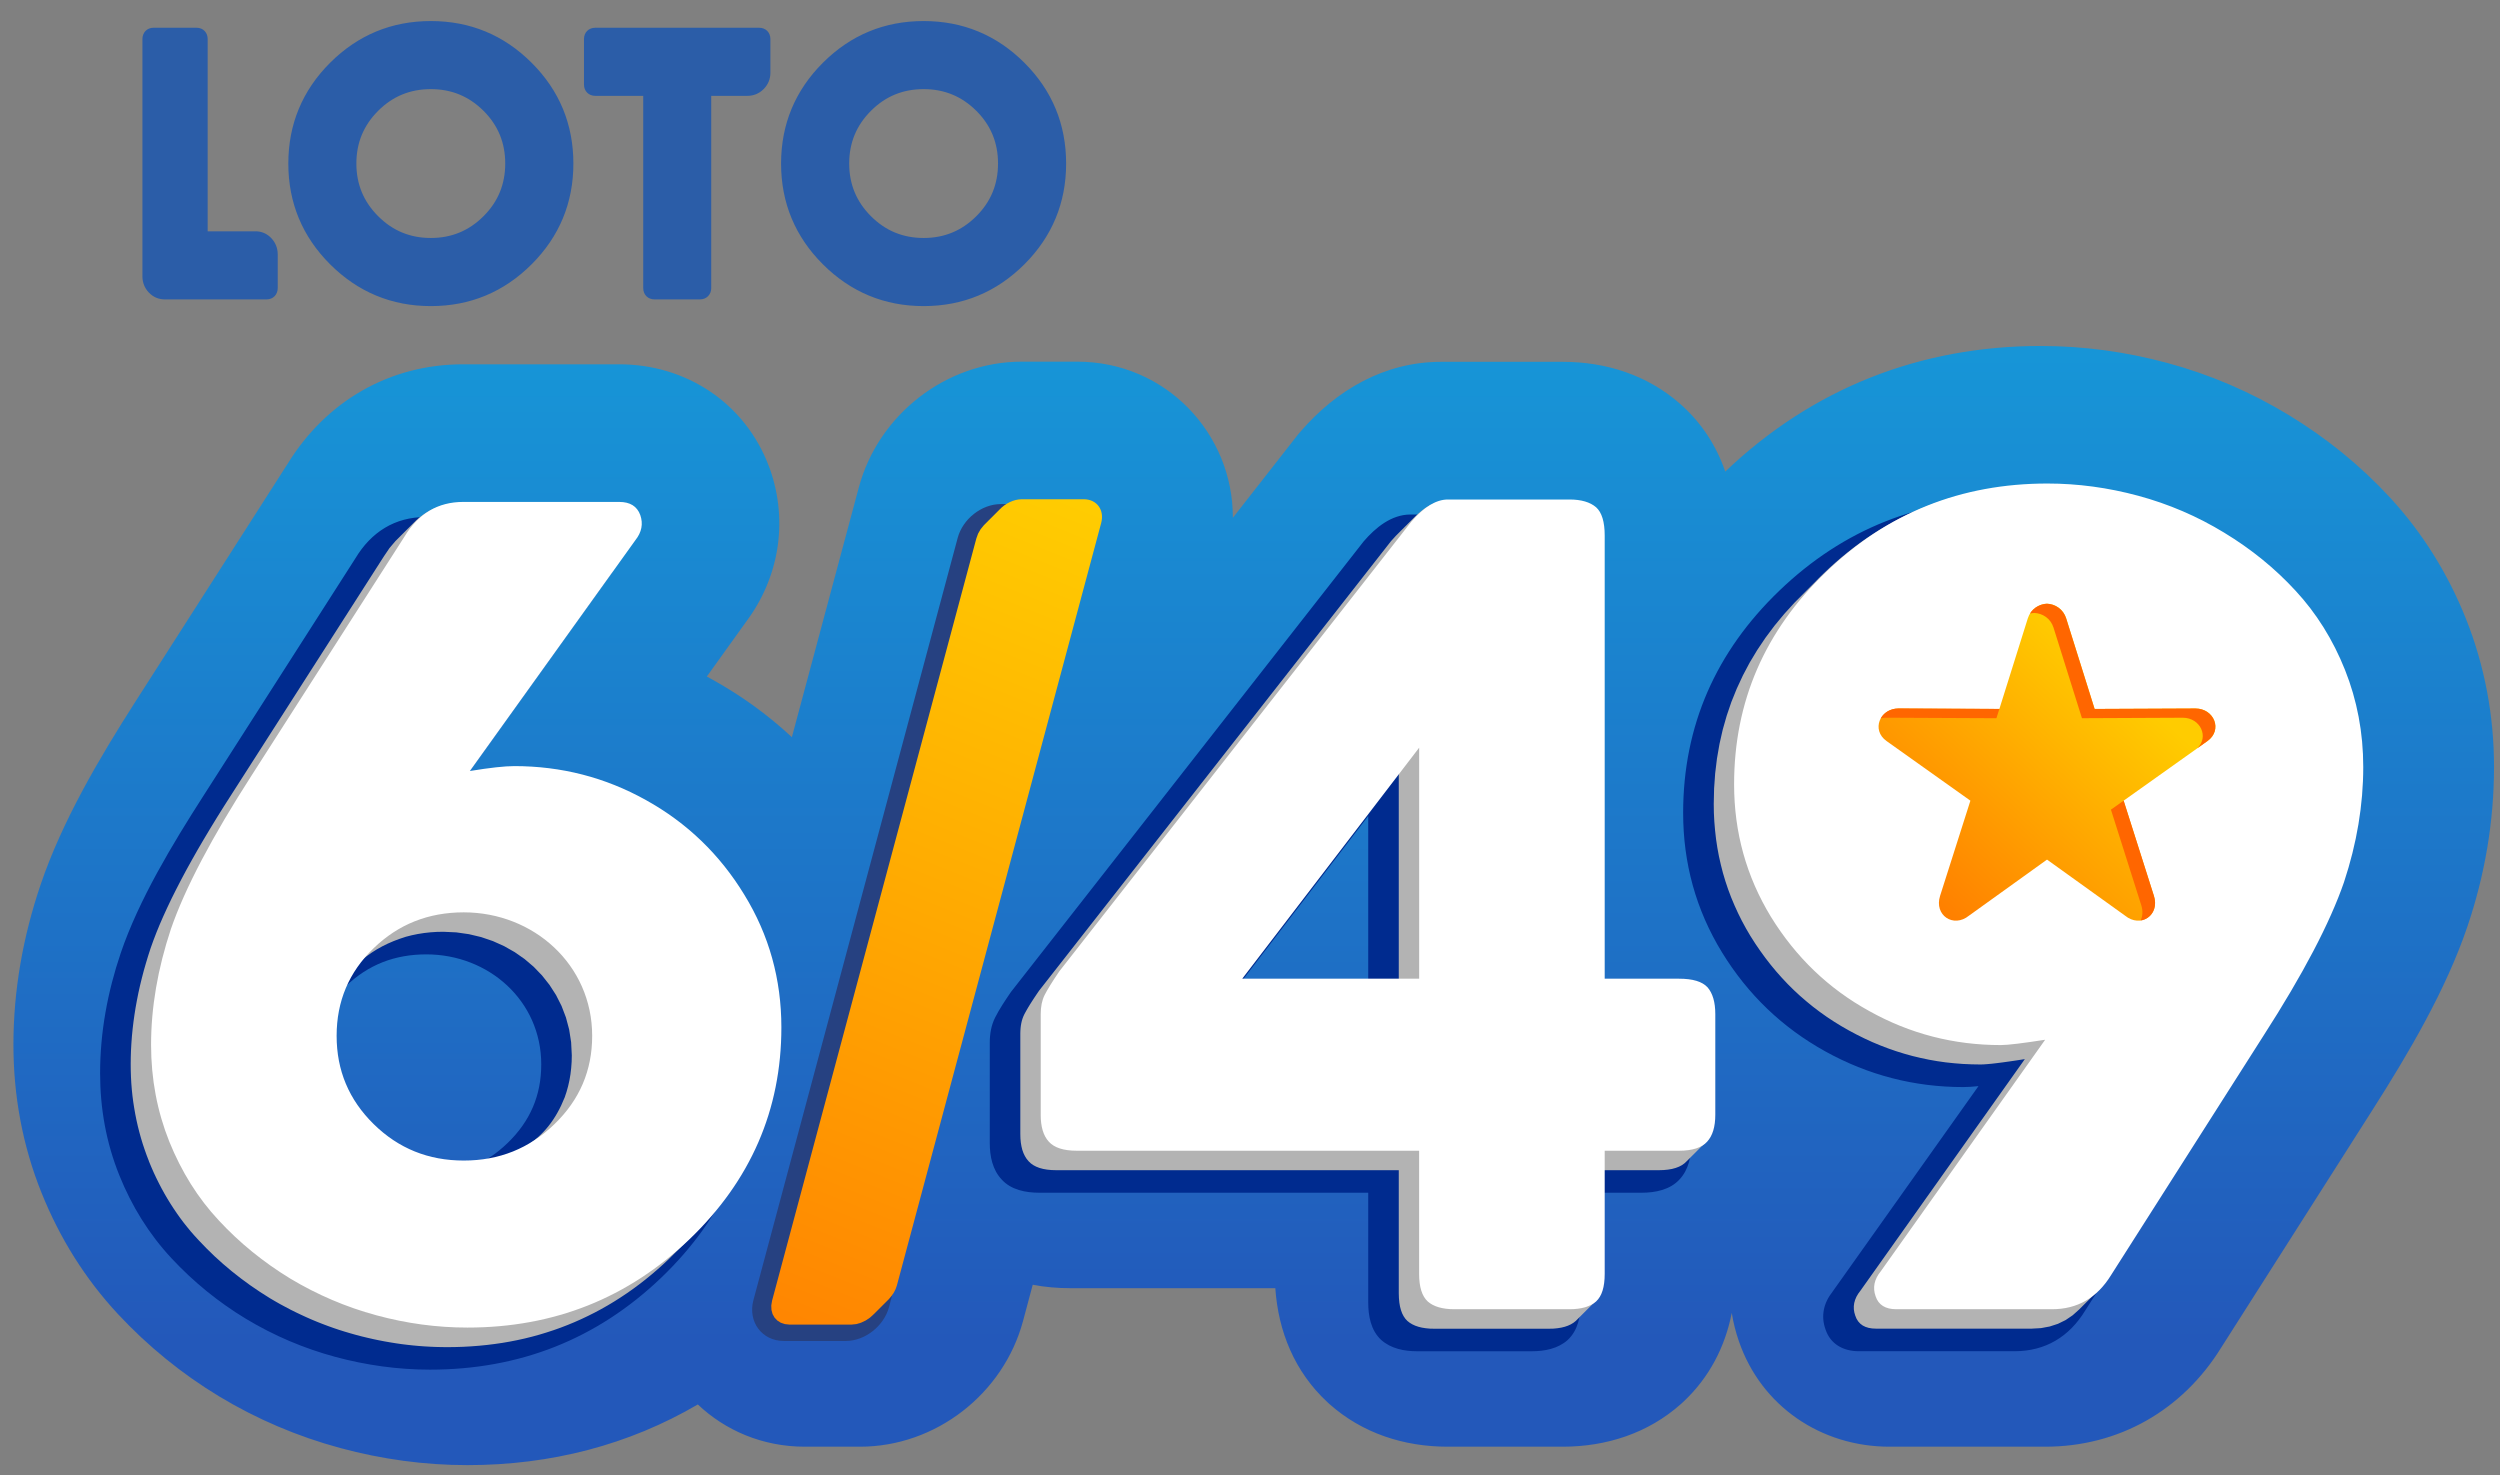
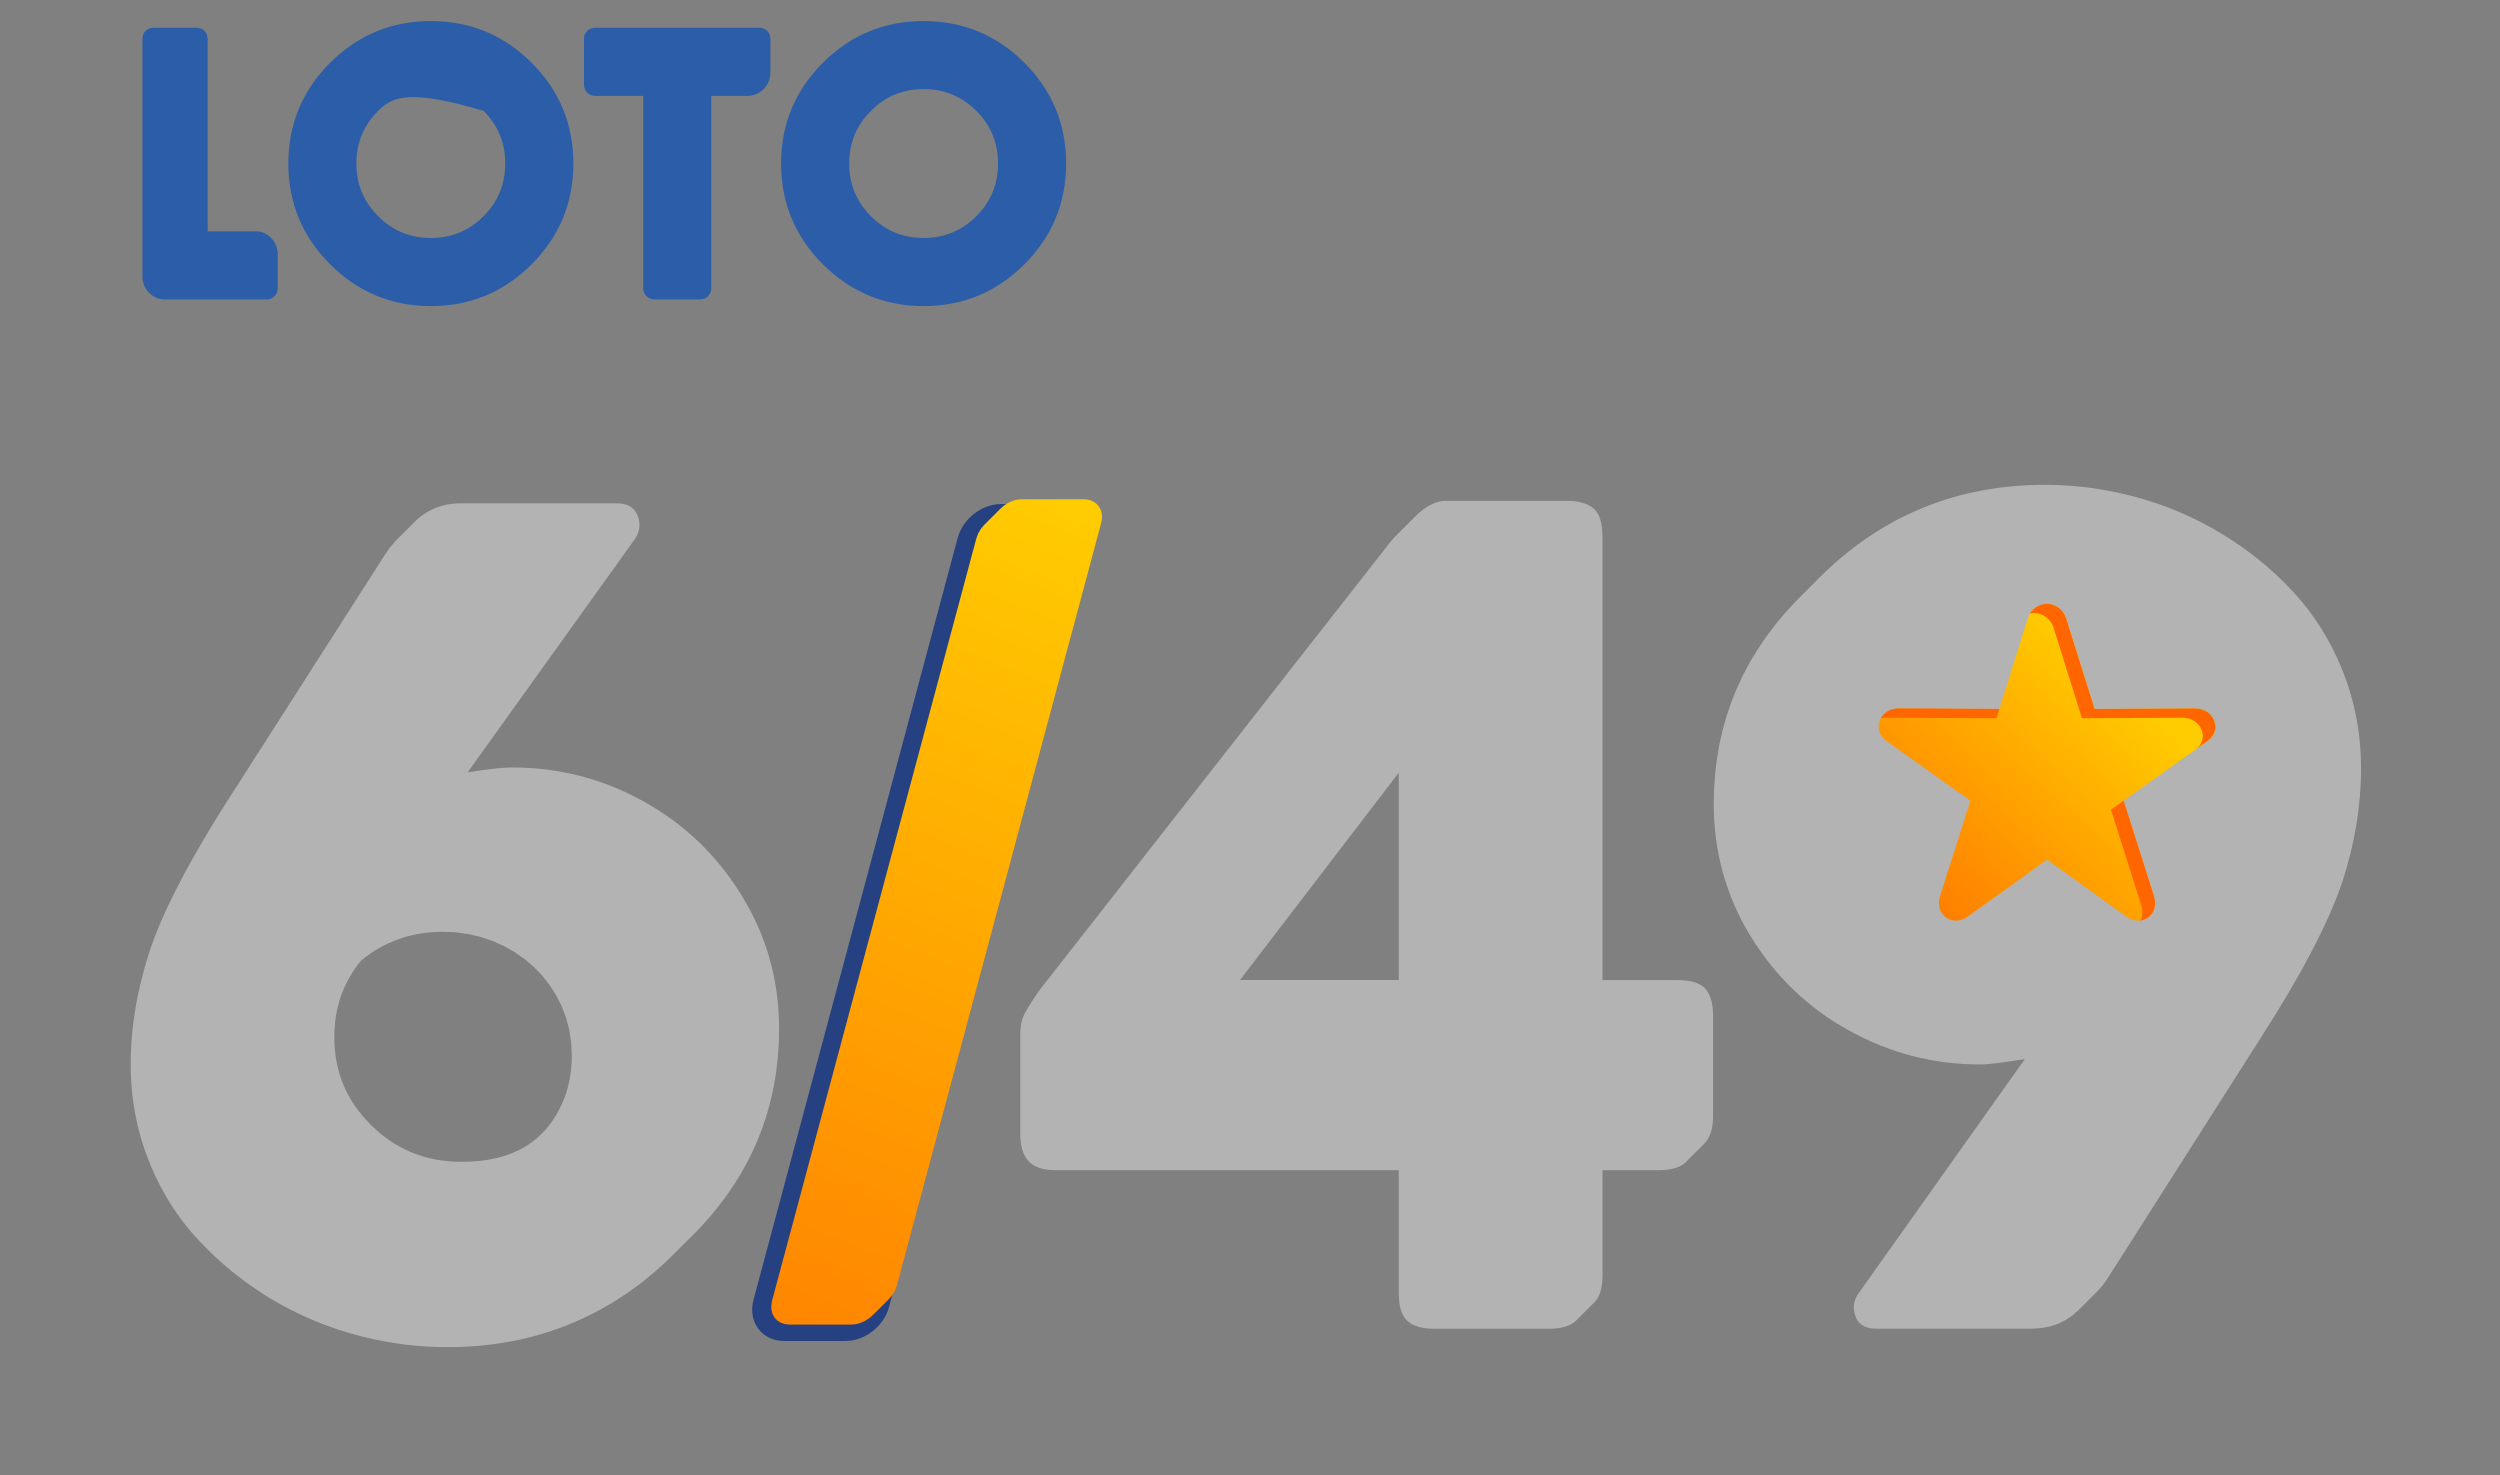
<svg xmlns="http://www.w3.org/2000/svg" width="100" height="59" viewBox="0 0 100 59" fill="none">
  <rect x="0" y="0" width="100" height="59" fill="#808080" stroke="none" />
-   <path fill-rule="evenodd" clip-rule="evenodd" d="M69.01 18.864C72.498 15.534 76.802 13.839 81.627 13.839C83.343 13.839 85.043 14.072 86.699 14.52C88.411 14.983 90.04 15.684 91.554 16.604C93.051 17.514 94.411 18.614 95.599 19.901C96.909 21.32 97.925 22.964 98.64 24.756C99.393 26.647 99.761 28.642 99.761 30.676C99.761 32.849 99.397 34.993 98.7 37.051C97.84 39.594 96.34 42.136 94.902 44.394L88.837 53.921C87.29 56.413 84.753 57.868 81.808 57.868H75.582C72.842 57.868 70.447 56.249 69.554 53.645C69.425 53.273 69.331 52.896 69.271 52.517C69.004 53.867 68.375 55.105 67.32 56.085L67.241 56.157C65.927 57.331 64.252 57.868 62.508 57.868H57.904C56.164 57.868 54.491 57.333 53.176 56.16L53.134 56.123L53.093 56.084C51.785 54.869 51.13 53.258 51.013 51.527H42.799C42.294 51.527 41.794 51.483 41.309 51.391L40.922 52.838C40.14 55.753 37.429 57.868 34.4 57.868H32.192C30.502 57.868 29.011 57.219 27.913 56.178C25.157 57.791 22.05 58.605 18.696 58.605C16.977 58.605 15.274 58.371 13.614 57.922C11.907 57.461 10.278 56.769 8.764 55.854C7.271 54.952 5.914 53.845 4.724 52.569C3.403 51.151 2.386 49.515 1.664 47.719C0.902 45.826 0.537 43.83 0.537 41.79C0.537 39.605 0.922 37.458 1.623 35.39C2.485 32.842 3.99 30.294 5.436 28.035L11.505 18.552C13.041 16.055 15.573 14.572 18.523 14.572H24.766C27.464 14.572 29.822 16.137 30.767 18.681L30.788 18.736L30.808 18.792C31.536 20.883 31.155 23.126 29.837 24.881L28.273 27.061C28.355 27.105 28.436 27.148 28.515 27.194C29.674 27.839 30.729 28.606 31.675 29.487L34.353 19.496C35.134 16.582 37.846 14.466 40.875 14.466H43.082C46.65 14.466 49.327 17.36 49.314 20.711L51.931 17.367L52.014 17.271C53.455 15.597 55.384 14.473 57.643 14.473H62.508C64.236 14.473 65.89 14.999 67.203 16.152C68.066 16.908 68.657 17.837 69.009 18.86L69.01 18.864Z" fill="url(#paint0_linear_17611_3632)" />
  <path fill-rule="evenodd" clip-rule="evenodd" d="M40.037 20.163H42.513C43.405 20.163 43.958 20.947 43.73 21.794L35.559 52.288C35.359 53.033 34.608 53.639 33.831 53.639H31.355C30.463 53.639 29.91 52.856 30.136 52.009L38.308 21.514C38.508 20.767 39.256 20.163 40.036 20.163H40.037Z" fill="#264181" />
-   <path fill-rule="evenodd" clip-rule="evenodd" d="M73.301 51.668L79.139 43.445C78.928 43.467 78.721 43.483 78.532 43.483C76.57 43.483 74.727 43.006 73.011 42.055C71.288 41.101 69.911 39.776 68.881 38.096C67.833 36.386 67.326 34.52 67.326 32.514C67.326 29.014 68.65 26.053 71.17 23.631C73.742 21.158 76.832 19.942 80.399 19.942C81.677 19.942 82.942 20.119 84.177 20.452C85.437 20.793 86.633 21.309 87.749 21.986C88.851 22.656 89.849 23.461 90.725 24.409C91.623 25.383 92.314 26.507 92.804 27.737C93.324 29.042 93.571 30.415 93.571 31.819C93.571 33.452 93.295 35.057 92.772 36.603C92.051 38.736 90.694 40.979 89.489 42.873L83.408 52.423C82.767 53.471 81.817 54.049 80.581 54.049H74.355C73.736 54.049 73.218 53.77 73.02 53.175C72.826 52.635 72.949 52.109 73.303 51.667L73.301 51.668ZM18.469 31.277C18.675 31.259 18.88 31.247 19.076 31.247C21.038 31.247 22.892 31.72 24.605 32.674C26.329 33.634 27.706 34.965 28.735 36.648C29.782 38.361 30.296 40.23 30.296 42.237C30.296 45.734 28.973 48.689 26.452 51.105C23.872 53.577 20.77 54.786 17.2 54.786C15.918 54.786 14.651 54.609 13.414 54.276C12.153 53.935 10.953 53.425 9.836 52.751C8.735 52.086 7.736 51.272 6.86 50.331C5.956 49.36 5.267 48.241 4.773 47.011C4.248 45.708 4.004 44.34 4.004 42.935C4.004 41.292 4.302 39.681 4.828 38.127C5.55 35.994 6.909 33.749 8.121 31.858L14.215 22.335C14.847 21.284 15.79 20.681 17.027 20.681H23.27C23.892 20.681 24.398 20.96 24.623 21.568C24.812 22.113 24.698 22.636 24.352 23.073L18.469 31.278V31.277ZM63.229 39.751H65.663C66.207 39.751 66.808 39.849 67.21 40.282C67.551 40.676 67.653 41.199 67.653 41.708V45.729C67.653 46.249 67.546 46.785 67.187 47.17C66.805 47.595 66.21 47.709 65.663 47.709H63.229V52.093C63.229 52.633 63.127 53.21 62.705 53.602C62.319 53.947 61.784 54.05 61.28 54.05H56.676C56.172 54.05 55.639 53.947 55.245 53.595C54.831 53.21 54.729 52.633 54.729 52.093V47.709H41.572C41.025 47.709 40.438 47.595 40.064 47.177C39.698 46.785 39.591 46.248 39.591 45.727V41.698C39.591 41.355 39.649 41.011 39.804 40.703C39.977 40.358 40.213 40.009 40.431 39.689L40.441 39.675L54.548 21.654C55.018 21.108 55.656 20.581 56.414 20.581H61.28C61.786 20.581 62.31 20.685 62.702 21.028C63.133 21.406 63.229 22.02 63.229 22.563V39.751ZM13.824 39.457C12.936 40.316 12.506 41.34 12.506 42.576C12.506 43.819 12.942 44.85 13.827 45.722C14.727 46.607 15.793 47.024 17.053 47.024C18.322 47.024 19.394 46.602 20.307 45.718C21.203 44.851 21.65 43.822 21.65 42.576C21.65 40.028 19.545 38.175 17.053 38.175C15.797 38.175 14.728 38.583 13.824 39.457ZM49.284 39.751H54.729V32.641L49.284 39.751Z" fill="#002B8F" />
  <path fill-rule="evenodd" clip-rule="evenodd" d="M70.024 37.452L69.845 37.147L69.678 36.84L69.523 36.528L69.379 36.213L69.246 35.895L69.125 35.573L69.016 35.248L68.918 34.919L68.833 34.586L68.757 34.249L68.694 33.909L68.642 33.564L68.603 33.217L68.573 32.865L68.555 32.511L68.55 32.151L68.564 31.536L68.607 30.932L68.679 30.339L68.78 29.757L68.909 29.187L69.068 28.628L69.254 28.081L69.471 27.544L69.715 27.019L69.987 26.504L70.289 26.002L70.62 25.509L70.979 25.029L71.367 24.56L71.784 24.102L72.229 23.656L72.557 23.328C72.686 23.194 72.817 23.061 72.954 22.931C75.403 20.572 78.352 19.393 81.809 19.393C83.021 19.393 84.233 19.556 85.446 19.884C86.658 20.211 87.804 20.704 88.878 21.358C89.959 22.013 90.909 22.784 91.737 23.685C92.564 24.578 93.228 25.634 93.712 26.847C94.195 28.06 94.442 29.354 94.442 30.73C94.442 32.245 94.187 33.785 93.671 35.342C93.114 36.956 92.04 39.012 90.443 41.494L84.357 51.052C84.217 51.28 84.064 51.479 83.896 51.65L83.171 52.375L82.908 52.61L82.624 52.803L82.317 52.953L81.988 53.06L81.637 53.125L81.265 53.146H75.039L74.884 53.138L74.743 53.114L74.617 53.074L74.505 53.018L74.409 52.945L74.328 52.856L74.262 52.751L74.212 52.63L74.174 52.501L74.154 52.373L74.153 52.246L74.169 52.12L74.204 51.996L74.256 51.872L74.327 51.75L74.416 51.629L80.993 42.365L80.67 42.415L80.377 42.458L80.111 42.495L79.875 42.525L79.667 42.549L79.489 42.565L79.338 42.576L79.216 42.579L78.866 42.573L78.518 42.558L78.174 42.531L77.832 42.495L77.494 42.447L77.158 42.388L76.826 42.318L76.495 42.239L76.168 42.148L75.844 42.047L75.522 41.935L75.203 41.813L74.887 41.681L74.575 41.537L74.265 41.383L73.957 41.219L73.654 41.046L73.359 40.864L73.071 40.674L72.791 40.475L72.519 40.269L72.255 40.053L71.997 39.83L71.748 39.599L71.506 39.359L71.273 39.111L71.046 38.855L70.827 38.591L70.616 38.319L70.412 38.038L70.214 37.749L70.025 37.452H70.024ZM5.957 46.446L5.869 46.218L5.787 45.988L5.71 45.757L5.639 45.523L5.574 45.288L5.514 45.051L5.46 44.812L5.412 44.572L5.369 44.328L5.331 44.084L5.299 43.837L5.273 43.588L5.253 43.337L5.239 43.084L5.231 42.829L5.228 42.572L5.231 42.293L5.24 42.012L5.256 41.729L5.277 41.446L5.305 41.16L5.339 40.873L5.379 40.586L5.425 40.297L5.478 40.007L5.536 39.715L5.601 39.423L5.673 39.128L5.75 38.832L5.835 38.535L5.925 38.236L6.022 37.935L6.132 37.628L6.254 37.309L6.389 36.98L6.536 36.642L6.696 36.293L6.867 35.934L7.052 35.565L7.248 35.185L7.456 34.795L7.677 34.396L7.909 33.986L8.155 33.566L8.412 33.136L8.681 32.695L8.962 32.245L9.256 31.785L15.358 22.251L15.578 21.925L15.819 21.642L16.544 20.917C17.046 20.396 17.678 20.133 18.434 20.133H24.676C25.111 20.133 25.389 20.304 25.52 20.657C25.642 21.009 25.576 21.344 25.322 21.665L18.704 30.895C19.506 30.764 20.096 30.699 20.481 30.699C22.357 30.699 24.119 31.149 25.749 32.06C27.386 32.969 28.697 34.23 29.68 35.843C30.672 37.457 31.163 39.227 31.163 41.152C31.163 44.247 30.083 46.925 27.93 49.184C27.787 49.334 27.639 49.483 27.485 49.63L26.76 50.355L26.529 50.572L26.294 50.782L26.056 50.986L25.816 51.182L25.573 51.371L25.326 51.554L25.077 51.729L24.824 51.898L24.569 52.06L24.311 52.215L24.05 52.363L23.786 52.504L23.519 52.638L23.249 52.766L22.976 52.887L22.7 53.001L22.422 53.108L22.14 53.208L21.856 53.301L21.568 53.388L21.277 53.468L20.983 53.541L20.687 53.606L20.387 53.665L20.084 53.717L19.779 53.761L19.471 53.799L19.16 53.83L18.845 53.854L18.528 53.872L18.207 53.882L17.884 53.886L17.655 53.883L17.426 53.878L17.198 53.868L16.97 53.855L16.742 53.838L16.514 53.817L16.286 53.792L16.058 53.764L15.831 53.731L15.603 53.694L15.375 53.654L15.147 53.61L14.919 53.562L14.692 53.51L14.464 53.455L14.236 53.395L14.01 53.331L13.784 53.264L13.561 53.194L13.339 53.119L13.118 53.04L12.9 52.958L12.682 52.872L12.466 52.782L12.252 52.688L12.04 52.59L11.828 52.489L11.619 52.385L11.411 52.275L11.204 52.164L10.999 52.047L10.796 51.928L10.399 51.676L10.012 51.413L9.637 51.138L9.274 50.853L8.922 50.556L8.581 50.248L8.254 49.929L7.938 49.6L7.783 49.431L7.632 49.259L7.487 49.082L7.344 48.903L7.206 48.718L7.072 48.53L6.943 48.339L6.817 48.144L6.695 47.945L6.577 47.743L6.463 47.536L6.354 47.326L6.248 47.112L6.146 46.895L6.049 46.673L5.955 46.447L5.957 46.446ZM22.584 43.907L22.66 43.679L22.725 43.446L22.778 43.209L22.819 42.967L22.848 42.72L22.866 42.469L22.872 42.212L22.845 41.686L22.766 41.181L22.637 40.697L22.462 40.238L22.242 39.803L21.981 39.397L21.683 39.02L21.349 38.673L20.983 38.361L20.586 38.084L20.163 37.844L19.715 37.643L19.245 37.483L18.757 37.367L18.253 37.295L17.736 37.271L17.473 37.276L17.214 37.293L16.962 37.321L16.714 37.36L16.471 37.41L16.233 37.471C15.551 37.684 14.992 37.964 14.442 38.427C13.728 39.294 13.373 40.31 13.373 41.486C13.373 42.869 13.864 44.041 14.855 45.016C15.847 45.991 17.043 46.473 18.46 46.473C20.528 46.473 21.889 45.659 22.583 43.906L22.584 43.907ZM41.141 46.446L41.063 46.351L40.997 46.245L40.94 46.128L40.894 45.999L40.859 45.858L40.833 45.705L40.818 45.541L40.813 45.366V41.336L40.816 41.231L40.823 41.128L40.834 41.029L40.851 40.932L40.872 40.839L40.899 40.75L40.931 40.664L40.968 40.582L41.013 40.498L41.066 40.402L41.127 40.298L41.196 40.184L41.274 40.061L41.361 39.927L41.456 39.785L41.559 39.633L55.641 21.645L55.83 21.437L56.555 20.712C56.995 20.261 57.422 20.034 57.823 20.034H62.689C63.165 20.034 63.517 20.141 63.754 20.345C63.983 20.55 64.099 20.927 64.099 21.475V39.202H67.073C67.622 39.202 67.999 39.316 68.211 39.546C68.417 39.783 68.523 40.136 68.523 40.62V44.641C68.523 45.125 68.416 45.484 68.195 45.723C68.176 45.744 68.157 45.763 68.136 45.782L67.47 46.447L67.382 46.531L67.28 46.604L67.162 46.666L67.029 46.717L66.882 46.757L66.718 46.785L66.541 46.802L66.348 46.808H64.1V51.007C64.1 51.539 63.986 51.899 63.756 52.112L63.031 52.837L62.939 52.91L62.835 52.973L62.718 53.027L62.59 53.071L62.45 53.105L62.3 53.129L62.138 53.145L61.965 53.149H57.362L57.189 53.145L57.027 53.129L56.876 53.105L56.737 53.071L56.609 53.027L56.492 52.973L56.388 52.91L56.295 52.837L56.214 52.75L56.145 52.649L56.086 52.534L56.038 52.403L56 52.258L55.973 52.098L55.957 51.923L55.951 51.731V46.808H42.255L42.062 46.802L41.886 46.785L41.725 46.757L41.578 46.717L41.447 46.666L41.33 46.604L41.228 46.531L41.141 46.447V46.446ZM55.951 39.201V30.907L49.599 39.201H55.951Z" fill="#B3B3B3" />
-   <path d="M69.364 31.373C69.364 28.064 70.593 25.23 73.042 22.879C75.491 20.52 78.44 19.341 81.897 19.341C83.109 19.341 84.322 19.504 85.534 19.832C86.746 20.16 87.893 20.652 88.966 21.306C90.047 21.962 90.998 22.732 91.826 23.633C92.653 24.526 93.316 25.582 93.8 26.796C94.283 28.008 94.53 29.302 94.53 30.678C94.53 32.193 94.275 33.733 93.759 35.29C93.202 36.904 92.129 38.96 90.531 41.442L84.445 51.001C83.888 51.91 83.101 52.369 82.078 52.369H75.852C75.418 52.369 75.139 52.198 75.025 51.853C74.901 51.509 74.967 51.173 75.229 50.854L81.806 41.59C80.906 41.73 80.316 41.803 80.029 41.803C78.153 41.803 76.4 41.352 74.77 40.442C73.132 39.541 71.83 38.28 70.838 36.674C69.855 35.06 69.364 33.299 69.364 31.373ZM6.043 41.793C6.043 40.303 6.305 38.763 6.837 37.158C7.394 35.544 8.475 33.488 10.072 31.006L16.175 21.471C16.732 20.545 17.518 20.077 18.526 20.077H24.768C25.203 20.077 25.481 20.249 25.611 20.601C25.734 20.954 25.668 21.29 25.414 21.609L18.796 30.84C19.598 30.709 20.189 30.644 20.573 30.644C22.449 30.644 24.211 31.094 25.84 32.004C27.478 32.913 28.789 34.175 29.772 35.788C30.764 37.402 31.255 39.171 31.255 41.096C31.255 44.396 30.026 47.223 27.577 49.573C25.119 51.924 22.163 53.103 18.698 53.103C17.478 53.103 16.265 52.94 15.053 52.611C13.841 52.283 12.694 51.792 11.614 51.145C10.54 50.491 9.581 49.712 8.754 48.819C7.918 47.926 7.263 46.877 6.772 45.665C6.288 44.453 6.043 43.166 6.043 41.79V41.793ZM14.947 37.927C13.956 38.886 13.465 40.049 13.465 41.434C13.465 42.818 13.956 43.989 14.947 44.964C15.939 45.939 17.135 46.422 18.551 46.422C19.968 46.422 21.172 45.939 22.18 44.964C23.188 43.989 23.687 42.816 23.687 41.434C23.687 38.587 21.34 36.494 18.551 36.494C17.135 36.494 15.938 36.969 14.947 37.927ZM41.629 44.587V40.557C41.629 40.271 41.678 40.016 41.784 39.803C41.891 39.591 42.087 39.271 42.373 38.853L56.455 20.864C56.962 20.275 57.453 19.98 57.913 19.98H62.778C63.254 19.98 63.607 20.087 63.844 20.291C64.073 20.496 64.188 20.873 64.188 21.421V39.148H67.162C67.711 39.148 68.088 39.262 68.301 39.492C68.506 39.729 68.612 40.082 68.612 40.566V44.587C68.612 45.071 68.505 45.43 68.284 45.669C68.072 45.906 67.695 46.029 67.162 46.029H64.188V50.953C64.188 51.485 64.074 51.845 63.844 52.058C63.615 52.264 63.254 52.369 62.778 52.369H58.175C57.699 52.369 57.339 52.264 57.109 52.058C56.88 51.845 56.765 51.485 56.765 50.953V46.029H43.069C42.537 46.029 42.168 45.906 41.955 45.669C41.734 45.431 41.628 45.071 41.628 44.587H41.629ZM49.69 39.148H56.767V29.907L49.69 39.148Z" fill="white" />
  <path fill-rule="evenodd" clip-rule="evenodd" d="M35.572 51.948L35.517 52.003L34.957 52.562L34.802 52.703L34.63 52.819L34.444 52.907L34.251 52.964L34.056 52.984H31.58L31.395 52.964L31.231 52.909L31.093 52.821L30.982 52.704L30.903 52.563L30.859 52.401L30.851 52.223L30.882 52.031L39.054 21.537L39.124 21.345L39.227 21.166L39.359 21.004L39.974 20.39C40.213 20.136 40.548 19.97 40.874 19.97H43.351C43.875 19.97 44.187 20.401 44.047 20.921L35.876 51.416C35.823 51.611 35.714 51.794 35.571 51.945L35.572 51.948Z" fill="url(#paint1_linear_17611_3632)" />
  <path d="M81.879 34.385L78.761 36.625C78.136 37.135 77.358 36.608 77.603 35.835L78.816 32.027C77.698 31.232 76.579 30.437 75.461 29.641C74.845 29.203 75.188 28.343 75.94 28.339L79.975 28.358C80.353 27.152 80.732 25.945 81.111 24.739C81.229 24.362 81.558 24.161 81.881 24.148C82.203 24.16 82.533 24.362 82.65 24.739C83.03 25.945 83.407 27.152 83.786 28.358L87.821 28.339C88.573 28.343 88.916 29.203 88.3 29.641C87.182 30.437 86.064 31.232 84.945 32.027L86.158 35.835C86.403 36.608 85.626 37.135 85.001 36.625L81.882 34.385H81.879Z" fill="url(#paint2_linear_17611_3632)" />
  <path d="M75.23 28.733C75.356 28.509 75.607 28.34 75.938 28.338L79.974 28.357L79.857 28.729L75.434 28.708C75.363 28.708 75.295 28.718 75.23 28.732V28.733ZM81.196 24.545C81.35 24.294 81.617 24.159 81.878 24.148C82.201 24.161 82.53 24.362 82.647 24.739C83.027 25.945 83.404 27.152 83.783 28.358L87.818 28.339C88.57 28.343 88.913 29.203 88.298 29.641L87.894 29.929C88.366 29.474 88.02 28.713 87.313 28.709L83.278 28.728C82.9 27.522 82.522 26.315 82.142 25.109C82.025 24.732 81.696 24.531 81.373 24.518C81.314 24.52 81.254 24.529 81.195 24.544L81.196 24.545ZM84.946 32.026L86.155 35.836C86.319 36.355 86.025 36.761 85.624 36.82C85.705 36.653 85.725 36.441 85.65 36.206L84.437 32.386L84.945 32.026H84.946Z" fill="#FF6600" />
-   <path d="M8.307 9.252H10.222C10.469 9.252 10.688 9.35 10.856 9.53C11.023 9.709 11.109 9.928 11.109 10.173V11.525C11.109 11.783 10.925 11.976 10.666 11.976H6.588C6.341 11.976 6.121 11.878 5.951 11.699C5.783 11.521 5.697 11.3 5.697 11.057V1.561C5.697 1.301 5.879 1.11 6.14 1.11H7.864C8.126 1.11 8.307 1.301 8.307 1.561V9.252ZM17.235 0.842C18.804 0.842 20.155 1.402 21.265 2.511C22.377 3.62 22.935 4.972 22.935 6.542C22.935 8.111 22.375 9.463 21.265 10.572C20.155 11.681 18.805 12.244 17.235 12.244C15.664 12.244 14.316 11.681 13.204 10.572C12.094 9.463 11.533 8.111 11.533 6.542C11.533 4.972 12.094 3.62 13.204 2.511C14.316 1.401 15.664 0.842 17.235 0.842V0.842ZM25.729 3.834H23.81C23.548 3.834 23.359 3.645 23.359 3.383V1.561C23.359 1.298 23.547 1.11 23.81 1.11H30.365C30.629 1.11 30.816 1.296 30.816 1.561V2.913C30.816 3.163 30.723 3.385 30.547 3.562C30.372 3.74 30.146 3.834 29.897 3.834H28.449V11.525C28.449 11.787 28.26 11.976 27.998 11.976H26.18C25.917 11.976 25.729 11.788 25.729 11.525V3.834ZM36.946 0.842C38.515 0.842 39.866 1.402 40.976 2.511C42.087 3.62 42.645 4.972 42.645 6.542C42.645 8.111 42.086 9.463 40.976 10.572C39.866 11.681 38.515 12.244 36.946 12.244C35.375 12.244 34.026 11.681 32.915 10.572C31.805 9.463 31.243 8.111 31.243 6.542C31.243 4.972 31.805 3.62 32.915 2.511C34.026 1.401 35.375 0.842 36.946 0.842V0.842ZM19.341 4.434C18.757 3.851 18.058 3.565 17.234 3.565C16.409 3.565 15.71 3.849 15.126 4.433C14.542 5.017 14.255 5.715 14.255 6.54C14.255 7.366 14.541 8.063 15.126 8.648C15.71 9.232 16.407 9.519 17.234 9.519C18.059 9.519 18.756 9.232 19.341 8.648C19.926 8.064 20.209 7.366 20.209 6.54C20.209 5.716 19.926 5.017 19.341 4.433V4.434ZM39.053 4.434C38.469 3.851 37.77 3.565 36.946 3.565C36.121 3.565 35.422 3.849 34.838 4.433C34.254 5.017 33.968 5.715 33.968 6.54C33.968 7.366 34.254 8.063 34.838 8.648C35.422 9.232 36.12 9.519 36.946 9.519C37.771 9.519 38.468 9.232 39.053 8.648C39.638 8.064 39.921 7.366 39.921 6.54C39.921 5.716 39.638 5.017 39.053 4.433V4.434Z" fill="#2B5DA8" />
+   <path d="M8.307 9.252H10.222C10.469 9.252 10.688 9.35 10.856 9.53C11.023 9.709 11.109 9.928 11.109 10.173V11.525C11.109 11.783 10.925 11.976 10.666 11.976H6.588C6.341 11.976 6.121 11.878 5.951 11.699C5.783 11.521 5.697 11.3 5.697 11.057V1.561C5.697 1.301 5.879 1.11 6.14 1.11H7.864C8.126 1.11 8.307 1.301 8.307 1.561V9.252ZM17.235 0.842C18.804 0.842 20.155 1.402 21.265 2.511C22.377 3.62 22.935 4.972 22.935 6.542C22.935 8.111 22.375 9.463 21.265 10.572C20.155 11.681 18.805 12.244 17.235 12.244C15.664 12.244 14.316 11.681 13.204 10.572C12.094 9.463 11.533 8.111 11.533 6.542C11.533 4.972 12.094 3.62 13.204 2.511C14.316 1.401 15.664 0.842 17.235 0.842V0.842ZM25.729 3.834H23.81C23.548 3.834 23.359 3.645 23.359 3.383V1.561C23.359 1.298 23.547 1.11 23.81 1.11H30.365C30.629 1.11 30.816 1.296 30.816 1.561V2.913C30.816 3.163 30.723 3.385 30.547 3.562C30.372 3.74 30.146 3.834 29.897 3.834H28.449V11.525C28.449 11.787 28.26 11.976 27.998 11.976H26.18C25.917 11.976 25.729 11.788 25.729 11.525V3.834ZM36.946 0.842C38.515 0.842 39.866 1.402 40.976 2.511C42.087 3.62 42.645 4.972 42.645 6.542C42.645 8.111 42.086 9.463 40.976 10.572C39.866 11.681 38.515 12.244 36.946 12.244C35.375 12.244 34.026 11.681 32.915 10.572C31.805 9.463 31.243 8.111 31.243 6.542C31.243 4.972 31.805 3.62 32.915 2.511C34.026 1.401 35.375 0.842 36.946 0.842V0.842ZM19.341 4.434C16.409 3.565 15.71 3.849 15.126 4.433C14.542 5.017 14.255 5.715 14.255 6.54C14.255 7.366 14.541 8.063 15.126 8.648C15.71 9.232 16.407 9.519 17.234 9.519C18.059 9.519 18.756 9.232 19.341 8.648C19.926 8.064 20.209 7.366 20.209 6.54C20.209 5.716 19.926 5.017 19.341 4.433V4.434ZM39.053 4.434C38.469 3.851 37.77 3.565 36.946 3.565C36.121 3.565 35.422 3.849 34.838 4.433C34.254 5.017 33.968 5.715 33.968 6.54C33.968 7.366 34.254 8.063 34.838 8.648C35.422 9.232 36.12 9.519 36.946 9.519C37.771 9.519 38.468 9.232 39.053 8.648C39.638 8.064 39.921 7.366 39.921 6.54C39.921 5.716 39.638 5.017 39.053 4.433V4.434Z" fill="#2B5DA8" />
  <defs>
    <linearGradient id="paint0_linear_17611_3632" x1="55.146" y1="53.676" x2="55.146" y2="14.22" gradientUnits="userSpaceOnUse">
      <stop stop-color="#2358BA" />
      <stop offset="1" stop-color="#1795D7" />
    </linearGradient>
    <linearGradient id="paint1_linear_17611_3632" x1="44.081" y1="19.97" x2="30.851" y2="52.984" gradientUnits="userSpaceOnUse">
      <stop stop-color="#FFCD01" />
      <stop offset="1" stop-color="#FF8501" />
    </linearGradient>
    <linearGradient id="paint2_linear_17611_3632" x1="83.499" y1="25.896" x2="72.813" y2="37.253" gradientUnits="userSpaceOnUse">
      <stop stop-color="#FFCC00" />
      <stop offset="1" stop-color="#FF6600" />
    </linearGradient>
  </defs>
</svg>